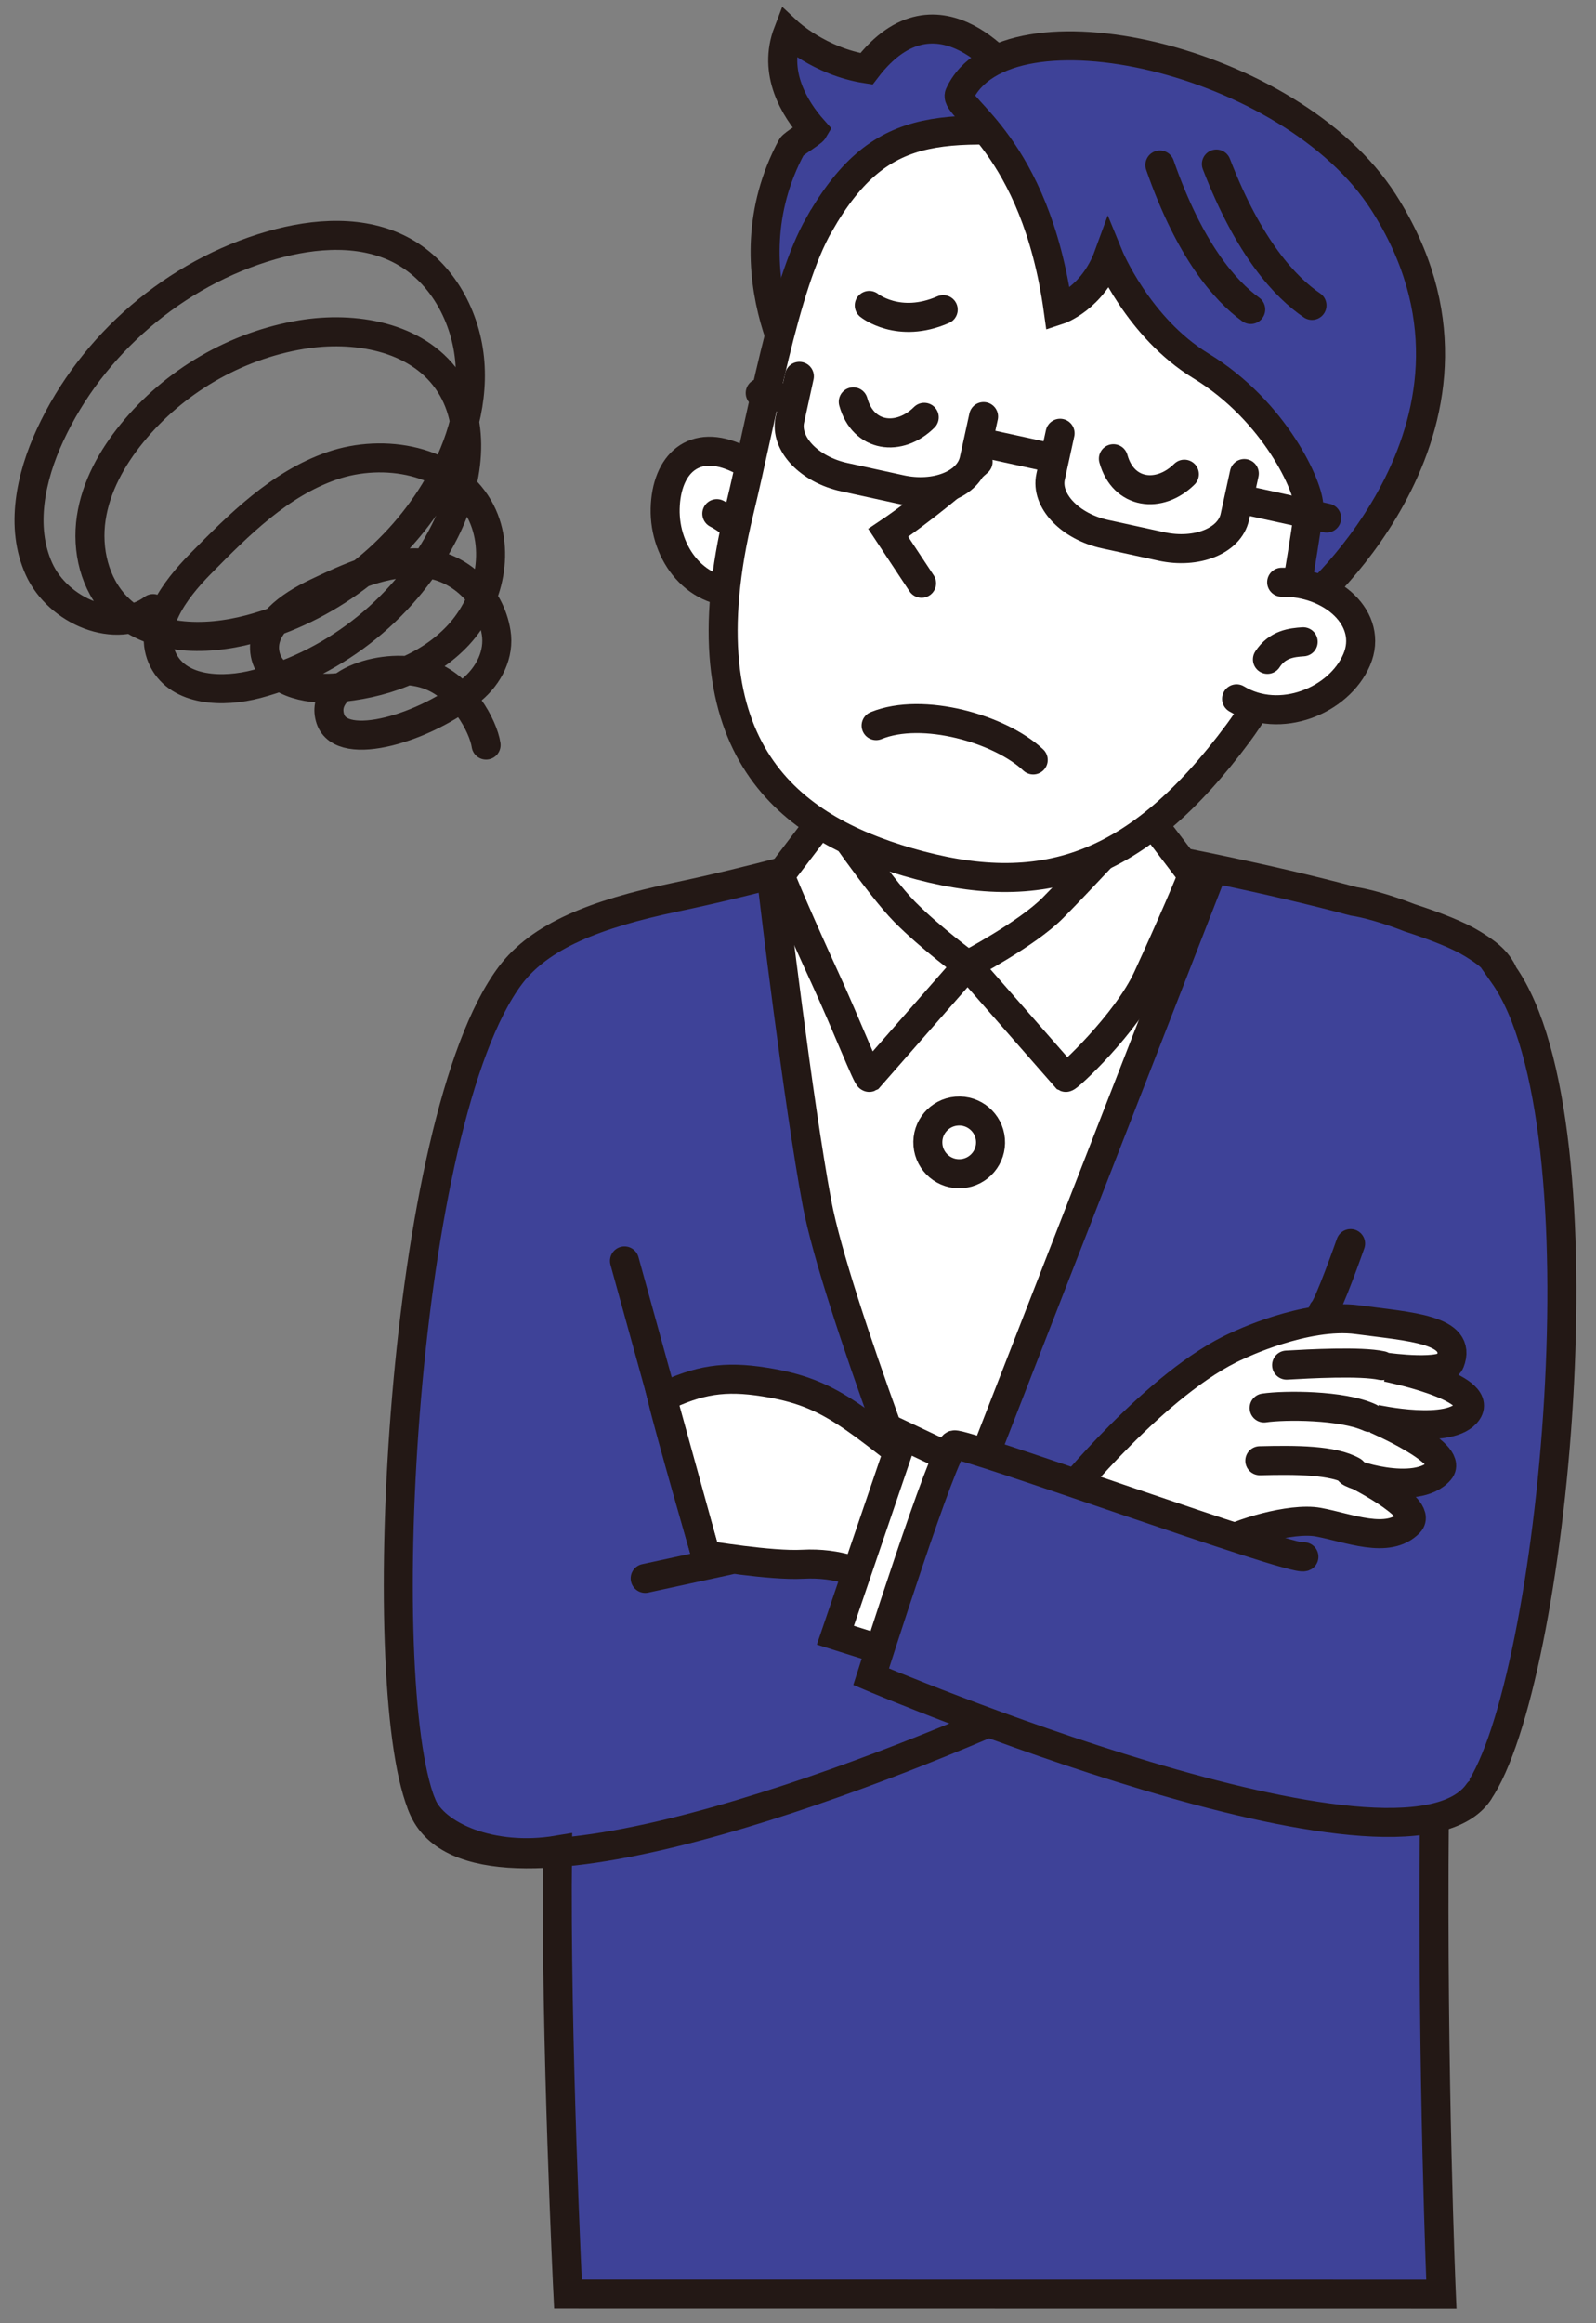
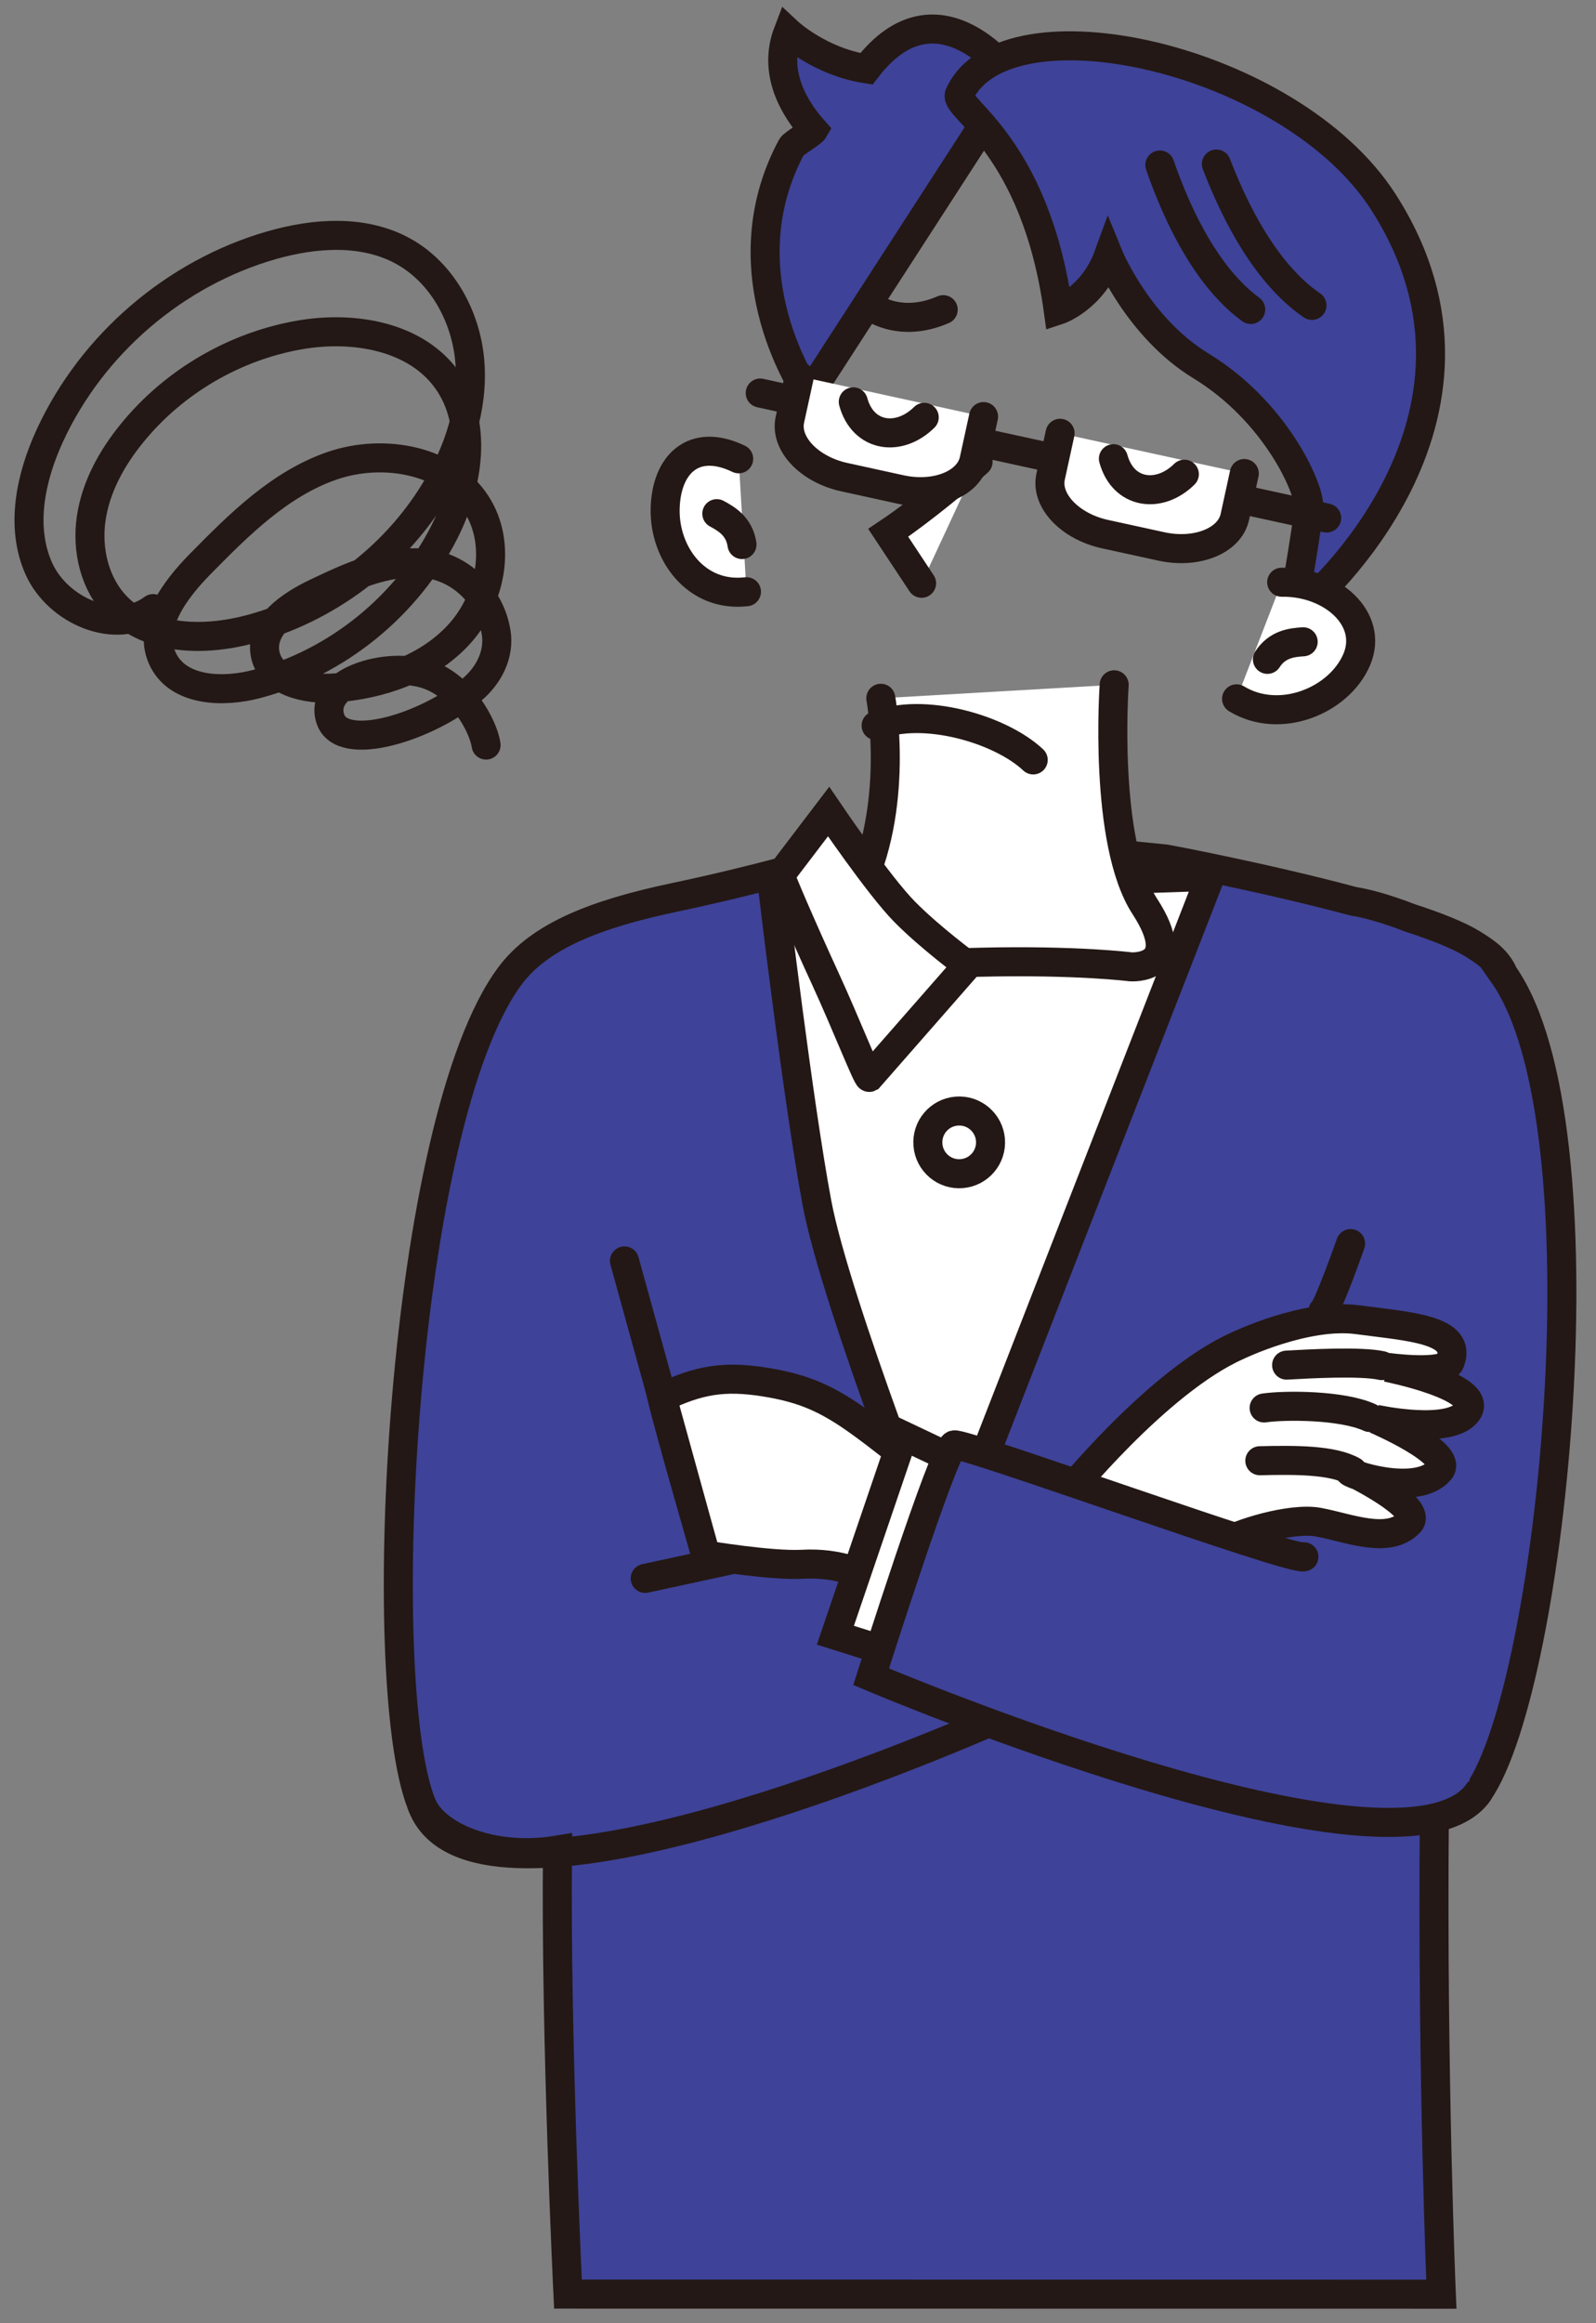
<svg xmlns="http://www.w3.org/2000/svg" fill="none" height="100%" overflow="visible" preserveAspectRatio="none" style="display: block;" viewBox="0 0 55 80" width="100%">
  <rect x="0" y="0" width="55" height="80" fill="#808080" stroke="none" />
  <g id="Illustration Container">
    <g id="Group">
      <g id="Group_2">
        <path d="M51.816 33.559C51.6 33.049 51.184 32.773 50.749 32.504C50.272 32.209 49.498 31.902 48.581 31.605C47.788 31.294 47.057 31.097 46.644 31.037C43.612 30.223 40.202 29.583 40.176 29.58C35.499 29.113 31.731 28.697 30.068 29.165C28.331 29.653 25.99 30.323 23.25 30.9C20.51 31.477 18.605 32.233 17.586 33.589C13.83 38.592 12.827 57.83 14.525 62.12C14.963 63.226 16.966 64.082 19.212 63.707C19.14 70.196 19.572 78.997 19.572 78.997L49.67 79C49.67 79 49.35 71.502 49.429 62.578C50.115 62.437 50.641 62.159 50.951 61.71C53.523 57.986 55.454 38.746 51.815 33.559H51.816Z" fill="#3E4298" id="Vector" stroke="#231815" stroke-linecap="round" />
        <path d="M26.64 30.683C26.64 30.683 27.505 37.966 28.154 41.427C28.803 44.888 32.408 54.044 32.408 54.044L41.709 30.179L26.64 30.683Z" fill="white" id="Vector_2" stroke="#231815" stroke-linecap="round" />
        <g id="Vector_3">
          <path d="M38.396 23.581C38.396 23.581 38.011 28.996 39.449 31.208C40.888 33.421 38.967 33.293 38.967 33.293C38.967 33.293 37.129 33.056 33.777 33.134C29.908 33.224 29.256 33.47 29.256 33.47C29.256 33.47 27.948 33.815 29.497 30.827C31.045 27.839 30.354 24.045 30.354 24.045" fill="white" />
          <path d="M38.396 23.581C38.396 23.581 38.011 28.996 39.449 31.208C40.888 33.421 38.967 33.293 38.967 33.293C38.967 33.293 37.129 33.056 33.777 33.134C29.908 33.224 29.256 33.47 29.256 33.47C29.256 33.47 27.948 33.815 29.497 30.827C31.045 27.839 30.354 24.045 30.354 24.045" stroke="#231815" stroke-linecap="round" />
        </g>
-         <path d="M33.343 33.236L36.73 37.1C36.796 37.132 38.822 35.243 39.547 33.667C40.301 32.029 41.12 30.137 41.081 30.129L39.419 27.947C39.419 27.947 37.182 30.356 36.287 31.258C35.393 32.162 33.343 33.236 33.343 33.236V33.236Z" fill="white" id="Vector_4" stroke="#231815" stroke-linecap="round" />
        <path d="M33.343 33.236L29.955 37.1C29.89 37.132 29.152 35.243 28.426 33.667C27.672 32.029 26.853 30.137 26.892 30.129L28.554 27.947C28.554 27.947 30.286 30.501 31.181 31.404C32.076 32.307 33.343 33.236 33.343 33.236V33.236Z" fill="white" id="Vector_5" stroke="#231815" stroke-linecap="round" />
        <path d="M33.144 40.414C33.739 40.365 34.181 39.843 34.132 39.248C34.082 38.653 33.56 38.211 32.965 38.261C32.37 38.31 31.928 38.832 31.978 39.427C32.027 40.022 32.55 40.464 33.144 40.414Z" fill="white" id="Vector_6" stroke="#231815" stroke-linecap="round" />
        <path d="M27.656 53.865C30.158 53.729 31.172 55.454 31.35 54.918C31.529 54.381 32.572 51.253 32.572 51.253C29.355 48.751 28.643 47.952 26.346 47.589C24.97 47.371 24.082 47.51 22.811 48.125C23.091 49.308 24.32 53.547 24.32 53.547C24.32 53.547 26.564 53.925 27.656 53.865Z" fill="white" id="Vector_7" stroke="#231815" stroke-linecap="round" />
        <path d="M42.65 46.338C42.65 46.338 44.994 45.206 46.781 45.444C48.568 45.683 50.416 45.772 49.968 46.904C49.788 47.361 47.794 47.083 47.794 47.083C47.794 47.083 51.15 47.748 50.574 48.602C50.007 49.442 47.406 48.87 47.406 48.87C47.406 48.87 50.116 50.034 49.621 50.628C48.826 51.581 46.334 50.717 46.513 50.657C46.513 50.657 49.084 51.898 48.568 52.435C47.837 53.194 46.463 52.604 45.43 52.415C44.472 52.24 42.61 52.832 42.193 53.13C41.776 53.428 36.652 51.581 36.652 51.581C36.652 51.581 39.869 47.569 42.65 46.338H42.65Z" fill="white" id="Vector_8" stroke="#231815" stroke-linecap="round" />
        <path d="M22.234 54.352L25.125 53.726" id="Vector_9" stroke="#231815" stroke-linecap="round" />
        <g id="Group_3">
          <g id="Vector_10">
            <path d="M25.456 15.799C23.911 15.057 22.959 15.981 22.922 17.515C22.885 19.05 23.988 20.578 25.724 20.376" fill="white" />
            <path d="M25.456 15.799C23.911 15.057 22.959 15.981 22.922 17.515C22.885 19.05 23.988 20.578 25.724 20.376" stroke="#231815" stroke-linecap="round" />
          </g>
          <g id="Vector_11">
            <path d="M25.57 18.751C25.479 18.133 25.05 17.875 24.702 17.688Z" fill="white" />
            <path d="M25.57 18.751C25.479 18.133 25.05 17.875 24.702 17.688" stroke="#231815" stroke-linecap="round" />
          </g>
          <path d="M29.858 2.37C28.246 2.122 27.157 1.105 27.157 1.105C26.617 2.51 27.382 3.746 28.034 4.479C27.978 4.575 27.333 4.956 27.279 5.058C24.927 9.45 27.866 13.608 27.866 13.608L34.917 2.713C34.917 2.713 32.354 -0.901 29.858 2.37Z" fill="#3E4298" id="Vector_12" stroke="#231815" stroke-linecap="round" />
-           <path d="M28.232 7.722C27.011 9.852 26.274 14.311 25.472 17.609C23.46 25.89 27.304 28.521 31.267 29.678C35.923 31.038 39.2 29.918 42.673 25.237C44.396 22.915 46.253 18.331 46.425 15.026C46.596 11.722 42.668 4.927 37.658 4.661C32.65 4.395 30.44 3.874 28.233 7.722H28.232Z" fill="white" id="Vector_13" stroke="#231815" stroke-linecap="round" />
          <path d="M45.083 20.758C45.083 20.758 52.474 14.466 47.681 6.968C44.495 1.983 34.64 -0.192 33.062 3.254C32.852 3.712 35.677 4.974 36.468 10.681C36.468 10.681 37.656 10.294 38.201 8.801C38.201 8.801 39.214 11.277 41.388 12.601C43.958 14.167 45.126 16.815 45.102 17.448C45.078 18.081 44.47 21.457 44.47 21.457C44.47 21.457 45.092 20.019 45.785 20.464C46.478 20.908 45.083 20.758 45.083 20.758Z" fill="#3E4298" id="Vector_14" stroke="#231815" stroke-linecap="round" />
          <g id="Vector_15">
            <path d="M44.168 20.049C45.882 20.02 47.358 21.309 46.752 22.719C46.146 24.129 44.108 24.97 42.614 24.064" fill="white" />
            <path d="M44.168 20.049C45.882 20.02 47.358 21.309 46.752 22.719C46.146 24.129 44.108 24.97 42.614 24.064" stroke="#231815" stroke-linecap="round" />
          </g>
          <g id="Vector_16">
            <path d="M33.706 15.902C32.032 17.403 30.61 18.349 30.61 18.349L31.759 20.085" fill="white" />
            <path d="M33.706 15.902C32.032 17.403 30.61 18.349 30.61 18.349L31.759 20.085" stroke="#231815" stroke-linecap="round" />
          </g>
          <g id="Vector_17">
            <path d="M43.677 22.705C44.016 22.181 44.514 22.125 44.909 22.1Z" fill="white" />
            <path d="M43.677 22.705C44.016 22.181 44.514 22.125 44.909 22.1" stroke="#231815" stroke-linecap="round" />
          </g>
          <path d="M41.918 5.649C43.043 8.568 44.308 9.903 45.212 10.516" id="Vector_18" stroke="#231815" stroke-linecap="round" />
          <path d="M39.97 5.682C40.998 8.637 42.218 10.014 43.101 10.656" id="Vector_19" stroke="#231815" stroke-linecap="round" />
          <g id="Group_4">
-             <path d="M33.895 14.345C33.895 14.345 33.748 15.018 33.568 15.841C33.389 16.663 32.251 17.12 31.039 16.856L29.096 16.431C27.885 16.167 27.041 15.277 27.22 14.455C27.4 13.632 27.547 12.959 27.547 12.959" fill="white" id="Vector_20" />
+             <path d="M33.895 14.345C33.389 16.663 32.251 17.12 31.039 16.856L29.096 16.431C27.885 16.167 27.041 15.277 27.22 14.455C27.4 13.632 27.547 12.959 27.547 12.959" fill="white" id="Vector_20" />
            <path d="M33.895 14.345C33.895 14.345 33.748 15.018 33.568 15.841C33.389 16.663 32.251 17.12 31.039 16.856L29.096 16.431C27.885 16.167 27.041 15.277 27.22 14.455C27.4 13.632 27.547 12.959 27.547 12.959" id="Vector_21" stroke="#231815" stroke-linecap="round" />
          </g>
          <g id="Group_5">
            <path d="M42.88 16.306C42.88 16.306 42.734 16.979 42.554 17.802C42.374 18.625 41.236 19.081 40.024 18.817L38.081 18.393C36.87 18.128 36.026 17.238 36.205 16.416C36.385 15.594 36.532 14.92 36.532 14.92" fill="white" id="Vector_22" />
            <path d="M42.88 16.306C42.88 16.306 42.734 16.979 42.554 17.802C42.374 18.625 41.236 19.081 40.024 18.817L38.081 18.393C36.87 18.128 36.026 17.238 36.205 16.416C36.385 15.594 36.532 14.92 36.532 14.92" id="Vector_23" stroke="#231815" stroke-linecap="round" />
          </g>
          <g id="Group_6">
            <g id="Vector_24">
</g>
            <path d="M45.718 17.838L42.788 17.197" id="Vector_25" stroke="#231815" stroke-linecap="round" />
          </g>
          <g id="Group_7">
            <g id="Vector_26">
</g>
            <path d="M36.293 15.779L33.852 15.247" id="Vector_27" stroke="#231815" stroke-linecap="round" />
          </g>
          <g id="Group_8">
            <g id="Vector_28">
</g>
            <path d="M27.182 13.75L26.198 13.534" id="Vector_29" stroke="#231815" stroke-linecap="round" />
          </g>
          <g id="Vector_30">
            <path d="M30.192 24.986C31.799 24.331 34.468 25.097 35.606 26.168Z" fill="white" />
            <path d="M30.192 24.986C31.799 24.331 34.468 25.097 35.606 26.168" stroke="#231815" stroke-linecap="round" />
          </g>
          <g id="Vector_31">
            <path d="M29.405 13.837C29.745 15.07 30.993 15.221 31.85 14.371Z" fill="white" />
            <path d="M29.405 13.837C29.745 15.07 30.993 15.221 31.85 14.371" stroke="#231815" stroke-linecap="round" />
          </g>
          <g id="Vector_32">
            <path d="M38.369 15.795C38.709 17.028 39.957 17.178 40.814 16.329Z" fill="white" />
            <path d="M38.369 15.795C38.709 17.028 39.957 17.178 40.814 16.329" stroke="#231815" stroke-linecap="round" />
          </g>
          <g id="Vector_33">
            <path d="M29.956 10.518C29.956 10.518 30.966 11.336 32.504 10.663Z" fill="white" />
            <path d="M29.956 10.518C29.956 10.518 30.966 11.336 32.504 10.663" stroke="#231815" stroke-linecap="round" />
          </g>
        </g>
        <path d="M35.08 58.882C29.099 61.534 16.041 66.446 14.526 62.12" id="Vector_34" stroke="#231815" stroke-linecap="round" />
        <path d="M21.52 43.42L24.32 53.547" id="Vector_35" stroke="#231815" stroke-linecap="round" />
        <g id="Vector_36">
          <path d="M46.617 50.658C45.932 50.27 44.666 50.27 43.415 50.3Z" fill="white" />
          <path d="M46.617 50.658C45.932 50.27 44.666 50.27 43.415 50.3" stroke="#231815" stroke-linecap="round" />
        </g>
        <g id="Vector_37">
          <path d="M47.198 48.811C46.245 48.374 44.264 48.379 43.563 48.483Z" fill="white" />
          <path d="M47.198 48.811C46.245 48.374 44.264 48.379 43.563 48.483" stroke="#231815" stroke-linecap="round" />
        </g>
        <g id="Vector_38">
          <path d="M47.615 47.024C46.9 46.865 45.097 46.964 44.338 47.008Z" fill="white" />
          <path d="M47.615 47.024C46.9 46.865 45.097 46.964 44.338 47.008" stroke="#231815" stroke-linecap="round" />
        </g>
        <g id="Vector_39">
          <path d="M33.396 50.509L31.131 49.436L28.788 56.308L30.933 56.983" fill="white" />
          <path d="M33.396 50.509L31.131 49.436L28.788 56.308L30.933 56.983" stroke="#231815" stroke-linecap="round" />
        </g>
        <g id="Vector_40">
          <path d="M44.934 53.607C44.577 53.786 33.237 49.665 32.88 49.754C32.522 49.844 30.02 57.738 30.02 57.738C30.02 57.738 48.331 65.506 50.952 61.71" fill="#3E4298" />
          <path d="M44.934 53.607C44.577 53.786 33.237 49.665 32.88 49.754C32.522 49.844 30.02 57.738 30.02 57.738C30.02 57.738 48.331 65.506 50.952 61.71" stroke="#231815" stroke-linecap="round" />
        </g>
        <g id="Vector_41">
-           <path d="M45.59 45.147C45.768 45.027 46.543 42.823 46.543 42.823Z" fill="#3E4298" />
          <path d="M45.59 45.147C45.768 45.027 46.543 42.823 46.543 42.823" stroke="#231815" stroke-linecap="round" />
        </g>
      </g>
    </g>
    <path d="M5.275 20.957C4 21.908 2.001 21.042 1.344 19.593C0.688 18.144 1.057 16.428 1.724 14.985C3.176 11.848 6.036 9.398 9.358 8.445C10.846 8.019 12.52 7.901 13.879 8.642C15.248 9.389 16.077 10.932 16.194 12.487C16.312 14.043 15.789 15.596 14.975 16.926C13.562 19.236 11.236 20.972 8.619 21.668C7.045 22.087 5.165 22.06 4.026 20.896C3.259 20.113 2.983 18.933 3.143 17.848C3.303 16.763 3.855 15.768 4.548 14.918C5.999 13.133 8.115 11.902 10.384 11.524C12.211 11.219 14.338 11.582 15.412 13.091C16.471 14.577 16.146 16.665 15.326 18.296C14.039 20.855 11.62 22.819 8.85 23.552C7.691 23.859 6.177 23.808 5.63 22.74C5.05 21.607 6.012 20.323 6.905 19.416C8.239 18.061 9.64 16.663 11.437 16.041C13.234 15.419 15.545 15.838 16.494 17.485C17.285 18.857 16.875 20.705 15.799 21.865C14.722 23.025 13.113 23.572 11.534 23.69C10.561 23.762 9.321 23.48 9.137 22.521C8.952 21.556 9.993 20.848 10.88 20.424C12.042 19.869 13.271 19.3 14.556 19.39C15.841 19.48 16.893 20.507 17.098 21.779C17.218 22.523 16.852 23.257 16.252 23.756C14.715 25.037 11.785 25.956 11.385 24.757C10.959 23.48 13.317 22.757 14.718 23.223C15.929 23.625 16.66 25.021 16.751 25.656" id="Vector_42" stroke="#231815" stroke-linecap="round" />
  </g>
</svg>